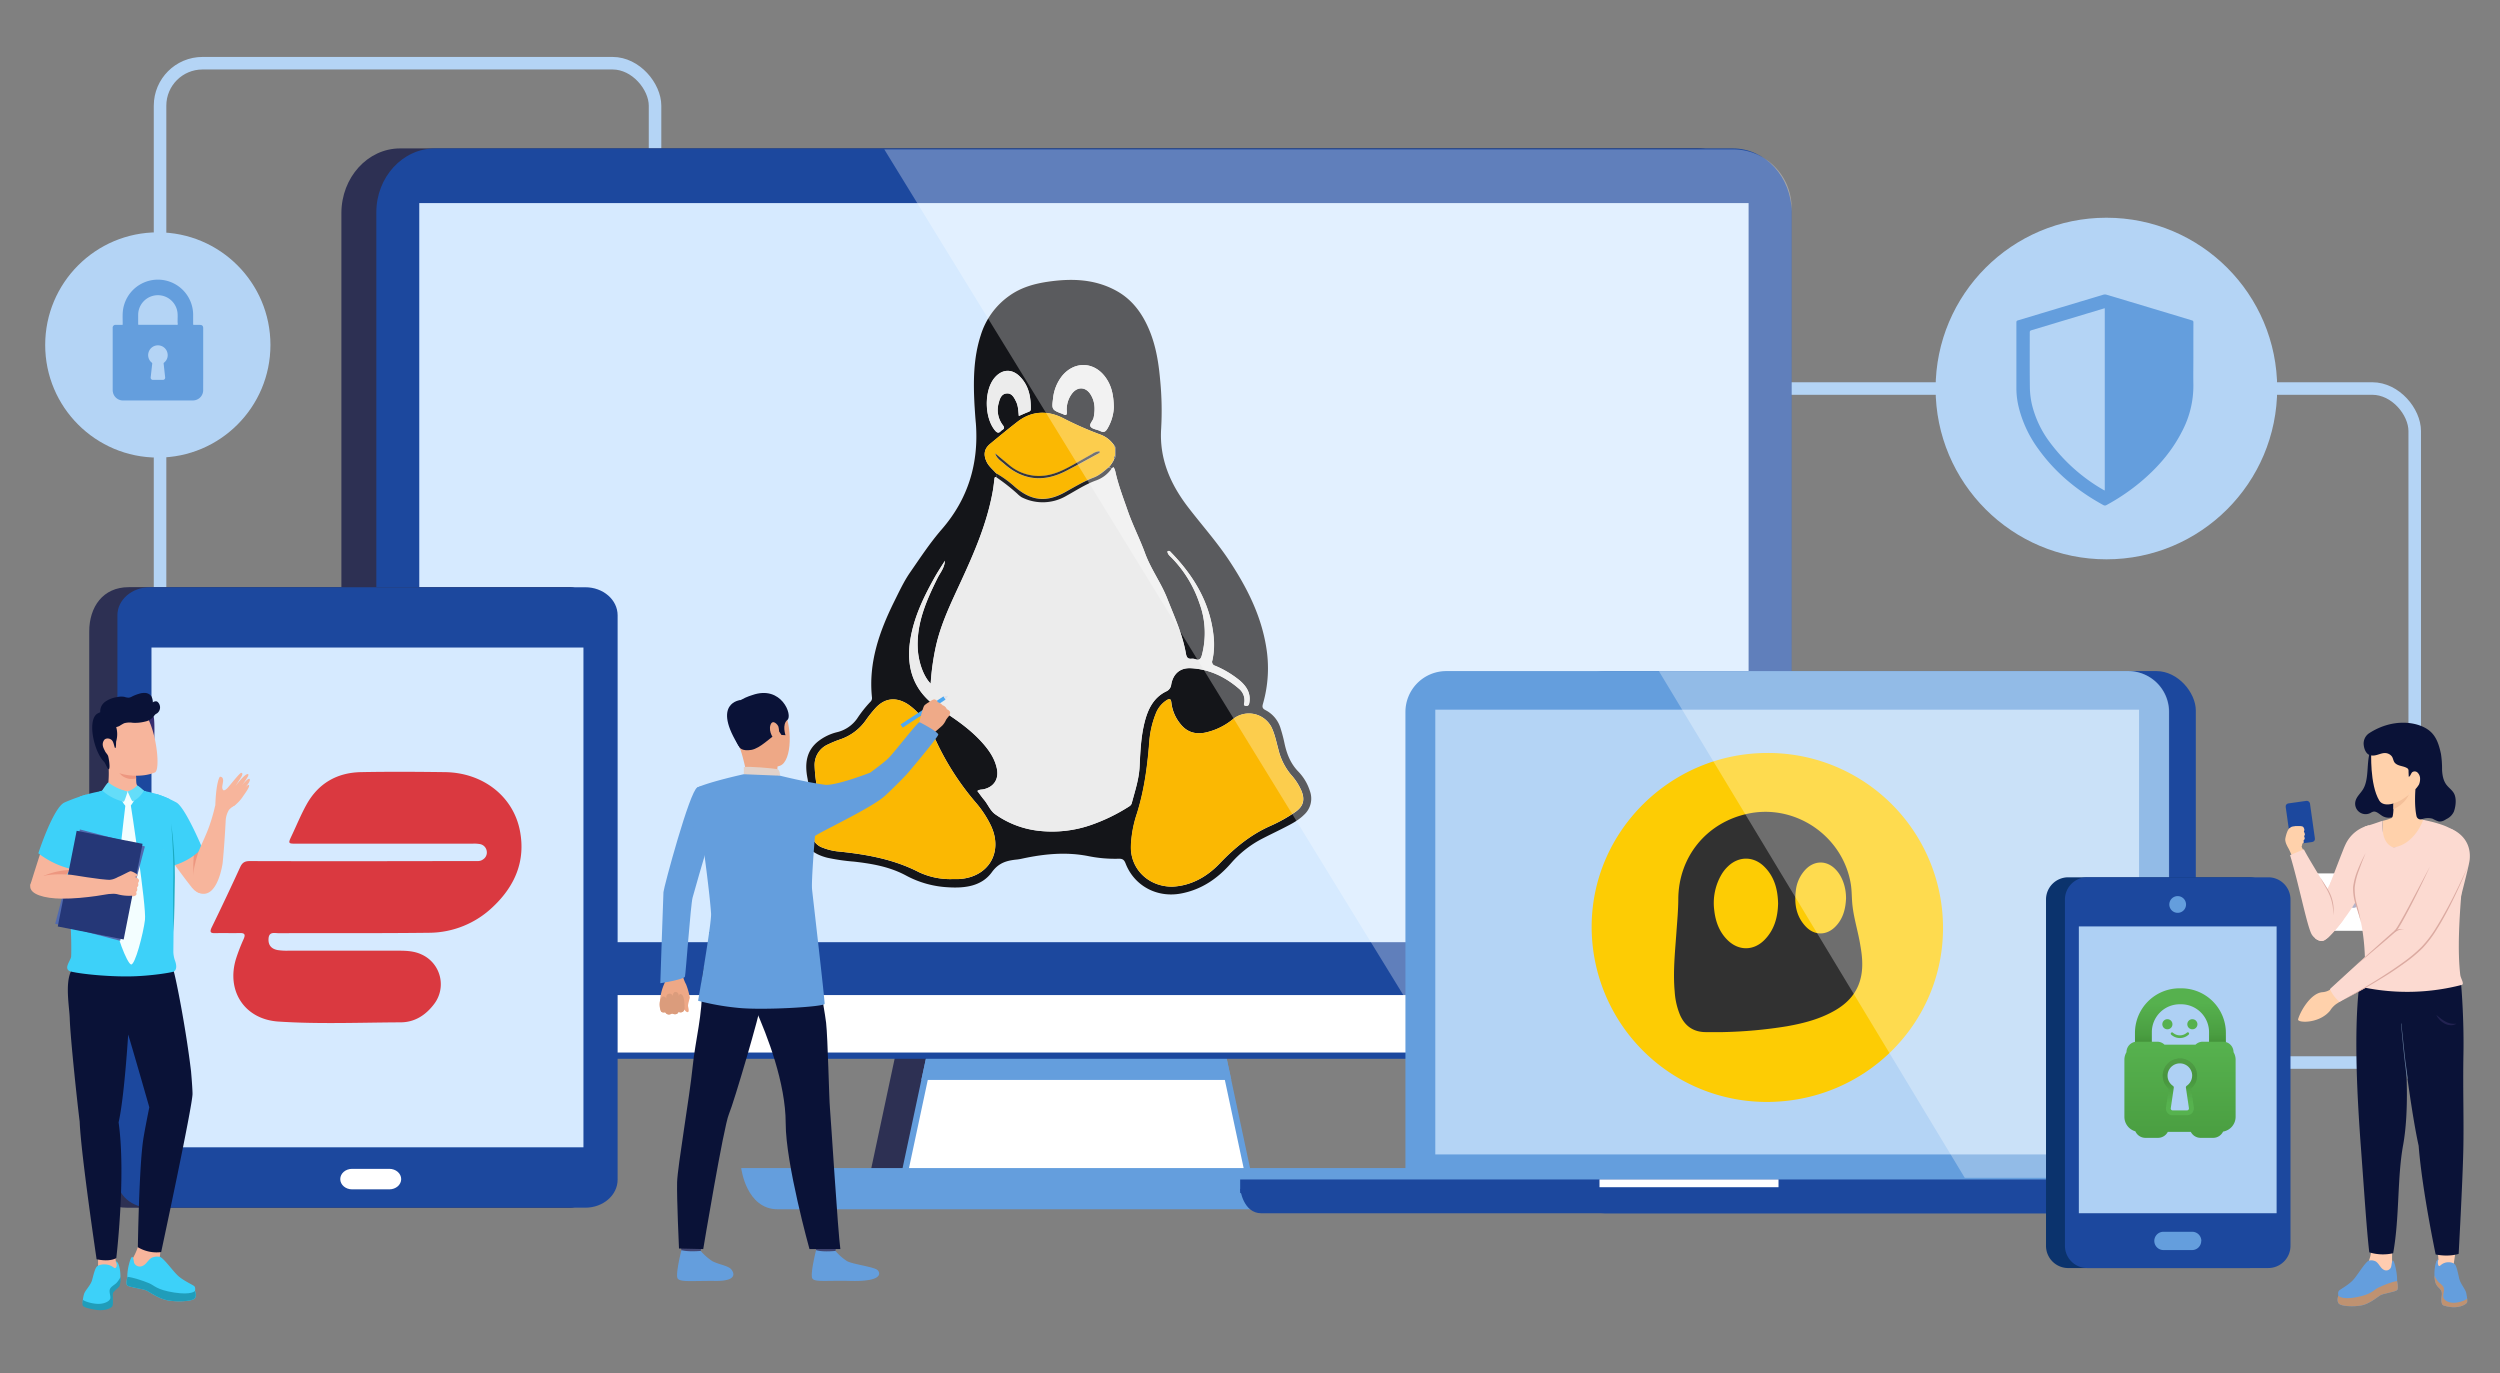
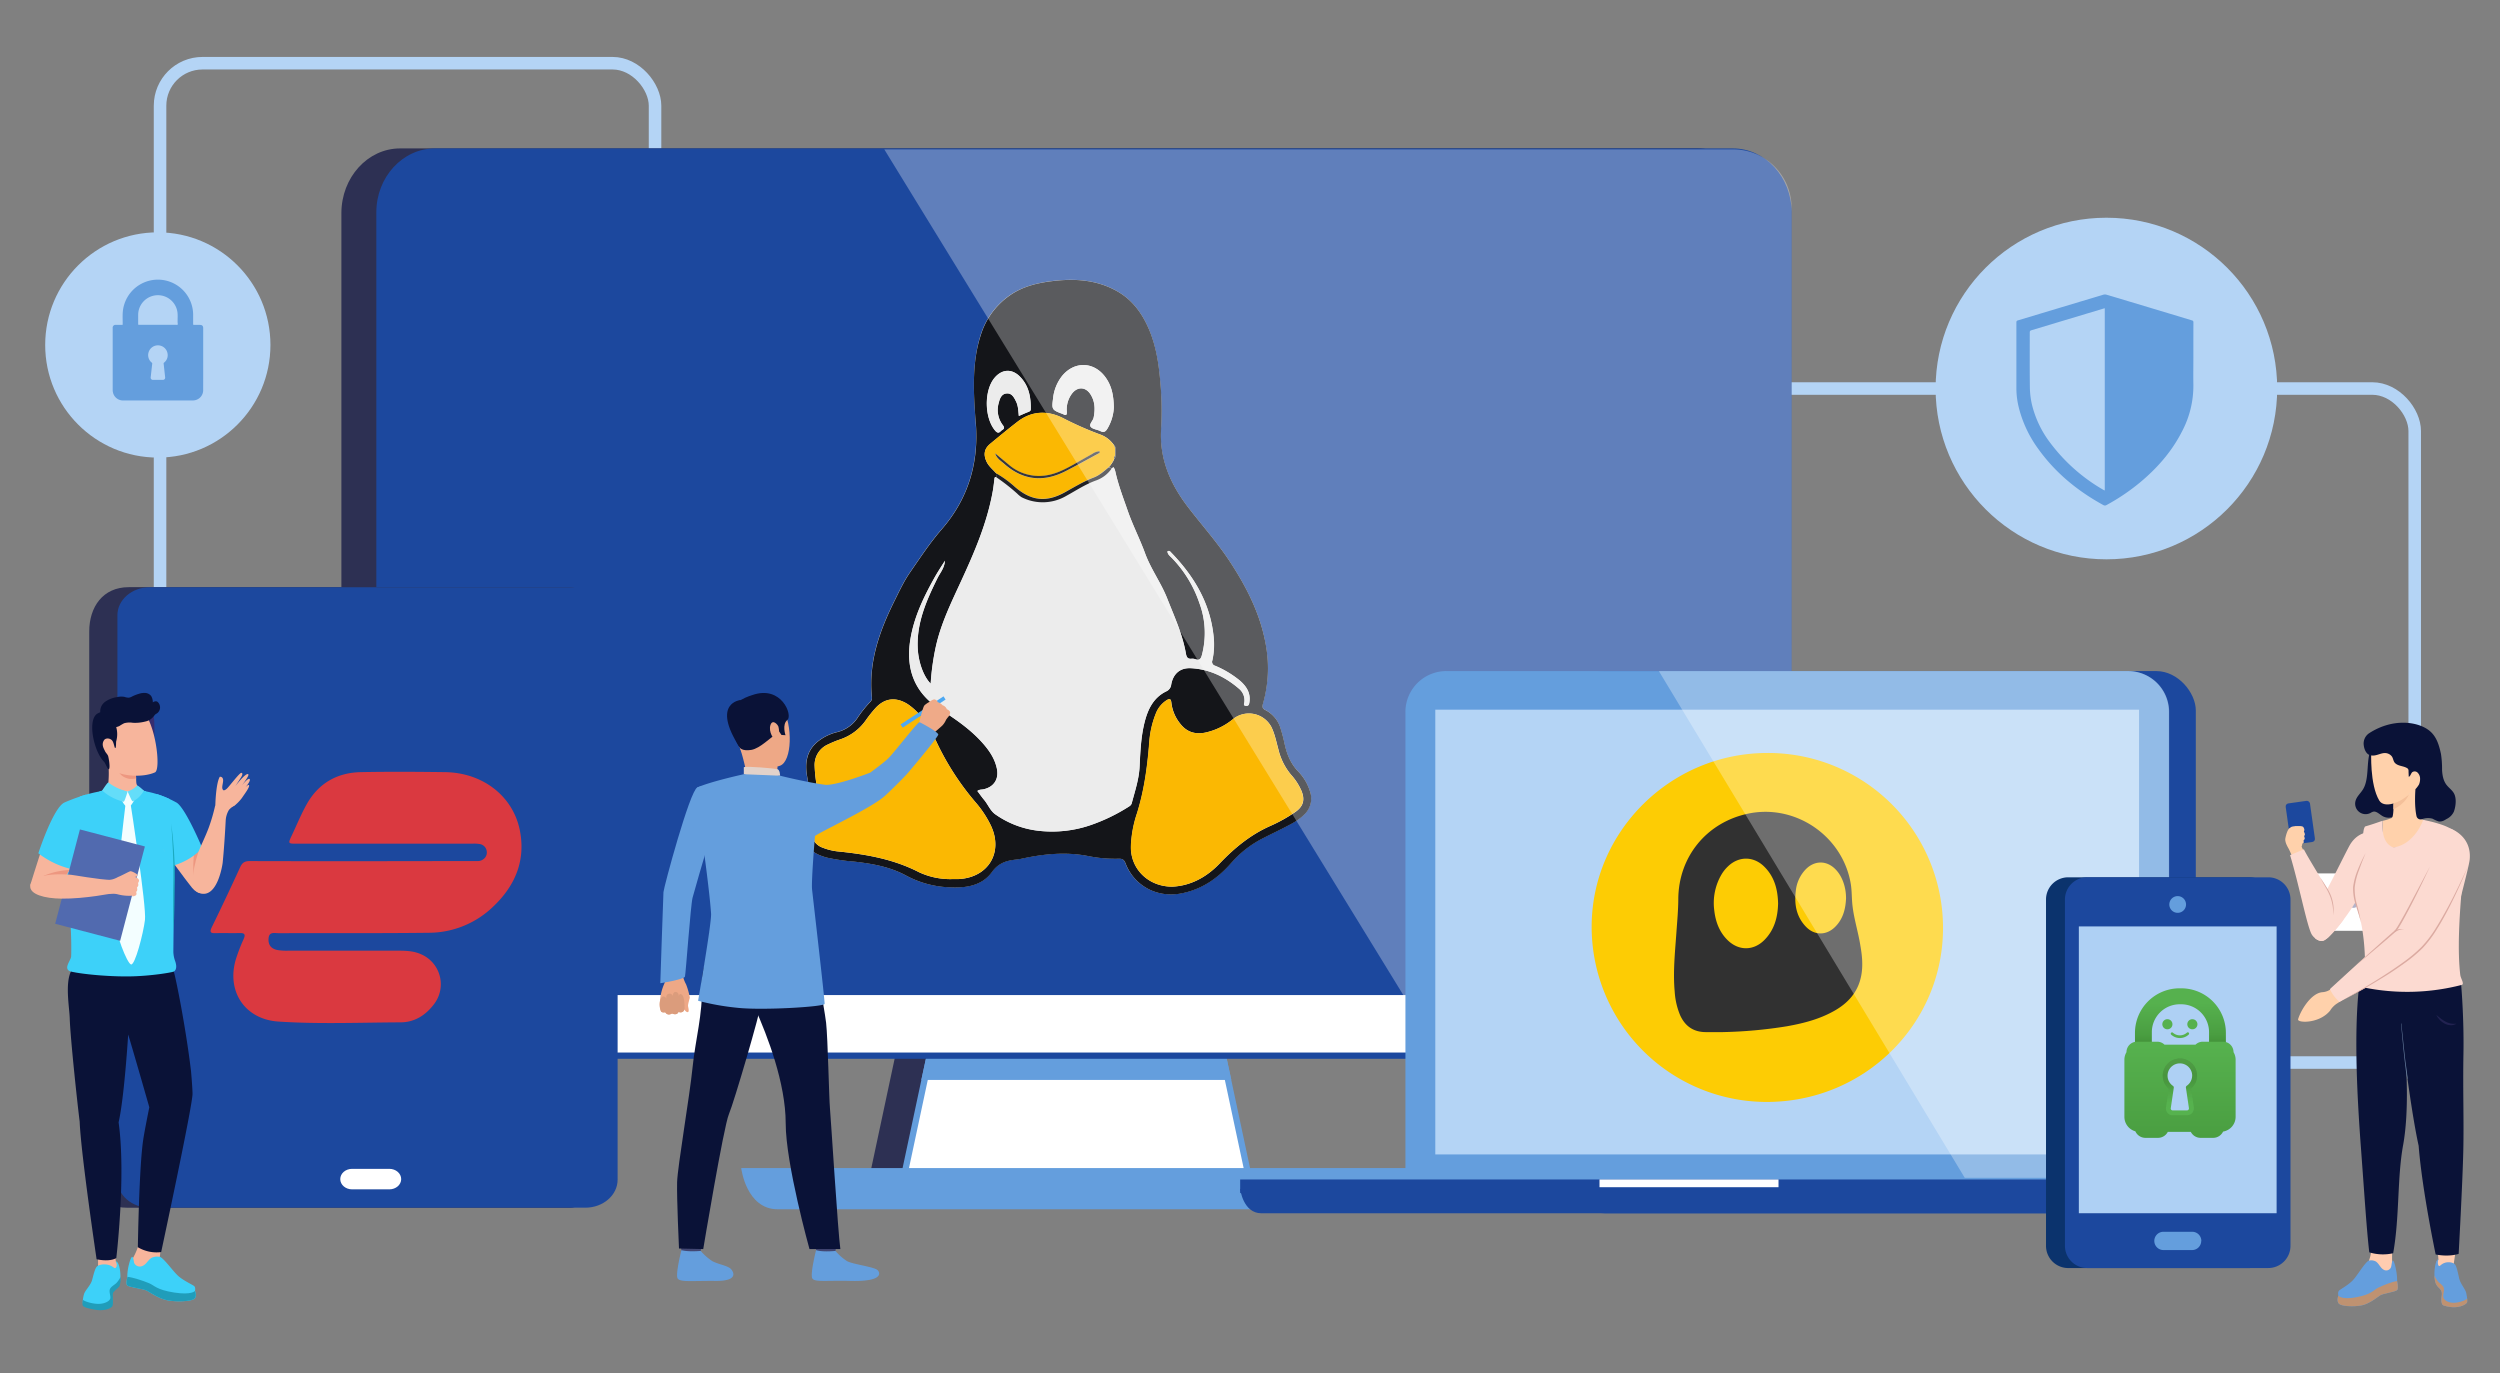
<svg xmlns="http://www.w3.org/2000/svg" viewBox="0 0 1196 657">
  <rect x="0" y="0" width="1196" height="657" fill="#808080" stroke="none" />
  <defs>
    <linearGradient id="Degradado_sin_nombre_5" x1="637.67" y1="1260.87" x2="637.68" y2="1259.3" gradientTransform="matrix(26.67, 0, 0, -17.65, -15961.11, 22734.36)" gradientUnits="userSpaceOnUse">
      <stop offset="0" stop-color="#56b14e" />
      <stop offset="0.54" stop-color="#4a9e41" />
      <stop offset="1" stop-color="#357c2a" />
    </linearGradient>
    <linearGradient id="Degradado_sin_nombre_2" x1="634.89" y1="1267.27" x2="634.89" y2="1268.84" gradientTransform="matrix(32.64, 0, 0, -28.25, -19678.85, 36344.7)" gradientUnits="userSpaceOnUse">
      <stop offset="0" stop-color="#4a9e41" />
      <stop offset="1" stop-color="#56b14e" />
    </linearGradient>
    <linearGradient id="Degradado_sin_nombre_3" x1="662.8" y1="1257.39" x2="662.77" y2="1258.5" gradientTransform="matrix(10.04, 0, 0, -16.64, -5614.22, 21450.17)" gradientUnits="userSpaceOnUse">
      <stop offset="0" stop-color="#56b14e" />
      <stop offset="0.3" stop-color="#4a9e41" />
      <stop offset="0.35" stop-color="#45973c" />
      <stop offset="0.52" stop-color="#3c8732" />
      <stop offset="0.72" stop-color="#367e2b" />
      <stop offset="1" stop-color="#357c2a" />
    </linearGradient>
    <linearGradient id="Degradado_sin_nombre_4" x1="662.8" y1="1257.39" x2="662.77" y2="1258.5" gradientTransform="matrix(10.04, 0, 0, -16.64, -5614.22, 21450.17)" gradientUnits="userSpaceOnUse">
      <stop offset="0" stop-color="#56b14e" stop-opacity="0.15" />
      <stop offset="1" stop-color="#9bf893" stop-opacity="0.26" />
    </linearGradient>
  </defs>
  <g style="isolation:isolate">
    <g id="Capa_1" data-name="Capa 1">
      <rect x="802.28" y="185.87" width="352.92" height="322.44" rx="20.32" style="fill:none;stroke:#b4d4f5;stroke-miterlimit:10;stroke-width:6px" />
      <rect x="76.57" y="30.24" width="236.8" height="399.1" rx="20.32" style="fill:none;stroke:#b4d4f5;stroke-miterlimit:10;stroke-width:6px" />
      <path d="M840.36,474c0,17.13-12.58,31-28.11,31H191.43c-15.53,0-28.11-13.87-28.11-31V102c0-17.12,12.58-31,28.11-31H812.25c15.53,0,28.11,13.88,28.11,31Z" style="fill:#2d3053" />
      <polygon points="581.44 565.55 415.4 565.55 439.4 452.98 557.43 452.98 581.44 565.55" style="fill:#2d3053" />
      <polygon points="597.93 565.55 431.89 565.55 455.89 452.98 573.92 452.98 597.93 565.55" style="fill:#fff;stroke:#649edd;stroke-miterlimit:10;stroke-width:3px" />
      <polygon points="589.07 516.63 575.2 452.98 454.62 452.98 440.75 516.63 589.07 516.63" style="fill:#649edd" />
      <path d="M657.73,578.52H372.09c-15.16,0-17.49-19.71-17.49-19.71H675.22S672.89,578.52,657.73,578.52Z" style="fill:#649edd" />
      <path d="M857.07,469c0,16.91-12.58,30.61-28.1,30.61H208.14c-15.53,0-28.1-13.7-28.1-30.61V101.66C180,84.75,192.61,71,208.14,71H829c15.52,0,28.1,13.71,28.1,30.62Z" style="fill:#1c489e" />
      <path d="M180,474.54v20.21c0,5.68,12.57,10.28,28.1,10.28H829c15.52,0,28.1-4.6,28.1-10.28V474.54Z" style="fill:#fff;stroke:#1c489e;stroke-miterlimit:10;stroke-width:3px" />
-       <rect x="200.58" y="97.16" width="635.95" height="353.58" style="fill:#d6eaff" />
      <path d="M466.22,194c.19,2.88.36,5.76.58,8.64,1.4,19-3.71,36-16.3,50.49-5.61,6.46-10.31,13.63-15.16,20.63-2.93,4.21-5.19,9.08-7.53,13.78-7.21,14.53-12.48,29.49-10.73,46.09a2.4,2.4,0,0,1-.79,2.09,57.55,57.55,0,0,0-6.32,8,16.44,16.44,0,0,1-9.82,6.55,23.79,23.79,0,0,0-8.56,4.13c-6,4.59-6.7,10.94-5.38,17.76,1.18,6.1,1.73,12.1-.86,18a12.37,12.37,0,0,0-.68,2.79c-1.78,9.45,1.7,14.93,11,17.32a93.82,93.82,0,0,0,12.71,1.86c8.73,1,17.28,2.46,25.16,6.75a47.37,47.37,0,0,0,19.89,5.53c8,.51,16.12-.41,21-7.2,3.38-4.67,7.33-5.61,12.15-6.09a23.18,23.18,0,0,0,2.33-.41c10.51-2.26,21.06-3.32,31.75-1.19a64,64,0,0,0,14.35,1.24c1.83-.06,2.68.39,3.39,2.23,4.14,10.74,15,16.53,26.38,14.43,9.95-1.83,17.74-7.23,24.2-14.66a50.19,50.19,0,0,1,15-11.7c3.42-1.77,6.9-3.42,10.32-5.17s6.71-3.41,9.43-6.1a10.47,10.47,0,0,0,2.82-11.52,23.51,23.51,0,0,0-5.47-9.17c-3.77-3.87-5.59-8.55-6.67-13.68a70.39,70.39,0,0,0-1.8-6.85,14.39,14.39,0,0,0-7.26-8.9c-1.51-.78-1.66-1.52-1.21-3.06a61.46,61.46,0,0,0,1.52-27.27c-2.43-15.09-9.19-28.31-17.47-40.9-6-9.14-13.3-17.27-19.93-25.92-8.5-11.11-13.76-23.19-12.83-37.58a150.21,150.21,0,0,0-.42-22.54c-.72-8.4-2-16.69-5.24-24.52s-8.06-14.55-15.7-18.77c-10.29-5.69-21.36-6-32.66-4.41-6.65,1-13,2.79-18.6,6.74a36,36,0,0,0-13.72,19C465.63,171.44,465.61,182.7,466.22,194Z" style="fill:#ececec" />
      <path d="M466.22,194c-.61-11.31-.59-22.57,2.94-33.51a36,36,0,0,1,13.72-19c5.6-4,11.95-5.78,18.6-6.74,11.3-1.63,22.37-1.28,32.66,4.41,7.64,4.22,12.42,10.91,15.7,18.77s4.52,16.12,5.24,24.52A150.21,150.21,0,0,1,555.5,205c-.93,14.39,4.33,26.47,12.83,37.58,6.63,8.65,13.93,16.78,19.93,25.92,8.28,12.59,15,25.81,17.47,40.9a61.46,61.46,0,0,1-1.52,27.27c-.45,1.54-.3,2.28,1.21,3.06a14.39,14.39,0,0,1,7.26,8.9,70.39,70.39,0,0,1,1.8,6.85c1.08,5.13,2.9,9.81,6.67,13.68a23.51,23.51,0,0,1,5.47,9.17,10.47,10.47,0,0,1-2.82,11.52c-2.72,2.69-6.09,4.38-9.43,6.1s-6.9,3.4-10.32,5.17a50.19,50.19,0,0,0-15,11.7c-6.46,7.43-14.25,12.83-24.2,14.66-11.39,2.1-22.24-3.69-26.38-14.43-.71-1.84-1.56-2.29-3.39-2.23a64,64,0,0,1-14.35-1.24c-10.69-2.13-21.24-1.07-31.75,1.19a23.18,23.18,0,0,1-2.33.41c-4.82.48-8.77,1.42-12.15,6.09-4.92,6.79-13.06,7.71-21,7.2a47.37,47.37,0,0,1-19.89-5.53c-7.88-4.29-16.43-5.77-25.16-6.75a93.82,93.82,0,0,1-12.71-1.86c-9.34-2.39-12.82-7.87-11-17.32a12.37,12.37,0,0,1,.68-2.79c2.59-5.91,2-11.91.86-18-1.32-6.82-.61-13.17,5.38-17.76a23.79,23.79,0,0,1,8.56-4.13,16.44,16.44,0,0,0,9.82-6.55,57.55,57.55,0,0,1,6.32-8,2.4,2.4,0,0,0,.79-2.09c-1.75-16.6,3.52-31.56,10.73-46.09,2.34-4.7,4.6-9.57,7.53-13.78,4.85-7,9.55-14.17,15.16-20.63,12.59-14.51,17.7-31.45,16.3-50.49C466.58,199.77,466.41,196.89,466.22,194ZM477,226.68c-.09.52-.17,1-.25,1.57-1-.17-.9.5-1,1.12-.23,1.82-.42,3.65-.74,5.45-2.71,15.31-8.82,29.43-15.28,43.42-4.68,10.13-9.6,20.15-12,31.14a117.86,117.86,0,0,0-2.46,17.7c-3.49-3.53-5.91-10.49-6.21-17-.55-12.23,4.23-22.92,9.46-33.51,1.24-2.51,3.28-4.69,3.58-8.32-2.14,3.37-3.95,6.18-5.57,9.14-5,9.07-9.36,18.35-11,28.66-2.25,14,2,25.41,14.21,33.23,7.21,4.6,14.26,9.41,20,15.77,3.31,3.64,6.15,7.67,7.2,12.67s-1.43,8.83-6.48,9.91c-.89.19-1.9,0-2.85.79,1.07,1.41,2.06,2.84,3.17,4.17,1.92,2.26,3,5.3,5.43,7a44.49,44.49,0,0,0,21.33,7.93,56.73,56.73,0,0,0,24.65-2.93,86,86,0,0,0,17.33-8.36c.79-.5,1.66-.94,1.94-2,1.51-5.74,3.44-11.37,3.74-17.38.36-7.25.64-14.52,2.47-21.6,1.58-6.1,4.25-11.54,10.26-14.48a4,4,0,0,0,2.41-3.32c.93-5.09,4.22-8,9.3-7.78,8.89.43,16.53,4.12,23.19,9.87a7.2,7.2,0,0,1,2.52,6.34c-.06.67-.71,1.64.67,1.8s1.58-.7,1.73-1.75c.66-4.4-1.43-7.59-4.54-10.3a47.31,47.31,0,0,0-11.87-7.13,1.91,1.91,0,0,1-1.31-2.6,35.37,35.37,0,0,0,.63-11c-1.53-16.13-9.3-29.16-20.33-40.54-.44-.45-.89-1.19-1.79-.55.07,1.35,1.11,2.11,1.93,2.94a57,57,0,0,1,13.31,21.65,41.19,41.19,0,0,1,1.24,25c-.47,1.72-1.13,2.68-3.07,2a4.31,4.31,0,0,0-1.81-.26c-1.94.23-2.48-.77-2.78-2.51-1.62-9.23-5.55-17.7-8.94-26.33-2.93-7.47-7.8-14-10.58-21.58-2.52-6.91-5.94-13.5-8.34-20.45-2.1-6.08-4.44-12.11-5.84-18.42a7.47,7.47,0,0,0-.71-2c-.36-.65-.67.12-1,.16l-1.48-.49a.34.34,0,0,1,.34-.34l.59-.74,1-1.49a.28.28,0,0,0,.12-.21l.56-1.26a1.53,1.53,0,0,0,.48-1.51c0-1.21,0-2.42,0-3.63a1.09,1.09,0,0,0-.42-1.1,13.69,13.69,0,0,0-7.15-5.5A157.06,157.06,0,0,1,508.45,200c-7.46-3.71-14.92-3.44-21.73,1.84-4.42,3.43-8.74,7-13.05,10.55-2.82,2.34-3.27,5.11-1.71,8.45,1,2.21,2.91,3.68,4.46,5.44l0,0ZM455.77,420.55c1,0,1.93,0,2.89,0,14.29-.76,21.49-12.94,15.28-25.8a50.29,50.29,0,0,0-7.05-10.7,128.72,128.72,0,0,1-19-29.4,62.66,62.66,0,0,0-5.58-9.48,28.2,28.2,0,0,0-8.19-8.38c-5.64-3.45-10.89-2.81-15.31,2a61.88,61.88,0,0,0-4.42,5.53,24.5,24.5,0,0,1-12.3,9.37,49.76,49.76,0,0,0-5.82,2.39,10.66,10.66,0,0,0-6.54,10.45,64.46,64.46,0,0,0,.79,8.07c.73,5.07,1.05,10-1,15a21.8,21.8,0,0,0-1.32,7.72,7.94,7.94,0,0,0,5.31,8.19,28.24,28.24,0,0,0,8.13,1.9c13.11,1.36,25.9,3.66,37.83,9.77A35.27,35.27,0,0,0,455.77,420.55Zm105,3.62c8.52-.34,16.32-4.36,22.69-11.06,7.13-7.49,14.95-13.91,24.52-18.09a72.89,72.89,0,0,0,11.45-6.37c4.06-2.73,5.05-5.88,3.17-10.4a28.07,28.07,0,0,0-5-7.67,29.65,29.65,0,0,1-6-12.07c-1-3.61-1.69-7.33-3.37-10.74a12.16,12.16,0,0,0-18-4,31.34,31.34,0,0,1-13.75,6.76c-4.85.92-8.78-.36-11.84-4.31a19.44,19.44,0,0,1-4.23-10c-.22-2.2-1.06-2-2.47-1.08a13.12,13.12,0,0,0-4.87,6,45.84,45.84,0,0,0-3.25,14.52c-.91,11.35-2.42,22.57-5.85,33.5a55.32,55.32,0,0,0-2.9,15.95C540.86,415.63,549.28,424.16,560.75,424.17ZM532.86,194.93c-.11-6.37-1.26-10.53-3.85-14.23-5.43-7.73-14.94-8.13-20.92-.83a20.81,20.81,0,0,0-4.31,10.82c-.68,5.22-.52,5.41,4.39,7.28a4.14,4.14,0,0,1,.49.19c1.39.77,1.8.3,1.71-1.2a12.55,12.55,0,0,1,2.45-8.64c2.63-3.45,6.55-3.32,8.88.33,2.2,3.45,2.28,7.22,1.5,11.13-.32,1.6-2.33,3.17-1.42,4.38s3.15,1.29,4.68,2.09,2.48.24,3.32-1.18A21.9,21.9,0,0,0,532.86,194.93ZM487.41,199c1.67-.71,3.15-1.41,4.68-2,.66-.25,1-.56,1-1.29.09-5.85-1-11.36-5.3-15.65-3.87-3.82-8.57-3.45-12.06.74-5.08,6.11-4.83,19.31.42,25.31.94,1.07,1.76,1.1,2.57.15.65-.77,2.51-1,1-2.87a12,12,0,0,1-1.94-10.7c.51-2.08,1.31-4.26,3.78-4.47s3.54,1.92,4.47,3.82C487.14,194.19,487.15,196.57,487.41,199Z" style="fill:#141519" />
      <path d="M531.89,224c.36,0,.67-.81,1-.16a7.47,7.47,0,0,1,.71,2c1.4,6.31,3.74,12.34,5.84,18.42,2.4,6.95,5.82,13.54,8.34,20.45,2.78,7.59,7.65,14.11,10.58,21.58,3.39,8.63,7.32,17.1,8.94,26.33.3,1.74.84,2.74,2.78,2.51a4.31,4.31,0,0,1,1.81.26c1.94.72,2.6-.24,3.07-2a41.19,41.19,0,0,0-1.24-25,57,57,0,0,0-13.31-21.65c-.82-.83-1.86-1.59-1.93-2.94.9-.64,1.35.1,1.79.55,11,11.38,18.8,24.41,20.33,40.54a35.37,35.37,0,0,1-.63,11,1.91,1.91,0,0,0,1.31,2.6,47.31,47.31,0,0,1,11.87,7.13c3.11,2.71,5.2,5.9,4.54,10.3-.15,1.05-.39,1.91-1.73,1.75s-.73-1.13-.67-1.8a7.2,7.2,0,0,0-2.52-6.34c-6.66-5.75-14.3-9.44-23.19-9.87-5.08-.24-8.37,2.69-9.3,7.78a4,4,0,0,1-2.41,3.32c-6,2.94-8.68,8.38-10.26,14.48-1.83,7.08-2.11,14.35-2.47,21.6-.3,6-2.23,11.64-3.74,17.38-.28,1.08-1.15,1.52-1.94,2a86,86,0,0,1-17.33,8.36,56.73,56.73,0,0,1-24.65,2.93,44.49,44.49,0,0,1-21.33-7.93c-2.44-1.7-3.51-4.74-5.43-7-1.11-1.33-2.1-2.76-3.17-4.17.95-.78,2-.6,2.85-.79,5.05-1.08,7.52-4.9,6.48-9.91s-3.89-9-7.2-12.67c-5.77-6.36-12.82-11.17-20-15.77-12.24-7.82-16.46-19.19-14.21-33.23,1.65-10.31,6-19.59,11-28.66,1.62-3,3.43-5.77,5.57-9.14-.3,3.63-2.34,5.81-3.58,8.32-5.23,10.59-10,21.28-9.46,33.51.3,6.55,2.72,13.51,6.21,17a117.86,117.86,0,0,1,2.46-17.7c2.43-11,7.35-21,12-31.14,6.46-14,12.57-28.11,15.28-43.42.32-1.8.51-3.63.74-5.45.08-.62,0-1.29,1-1.12a94.35,94.35,0,0,1,10,7.83,11.78,11.78,0,0,0,2.15,1.75,22.26,22.26,0,0,0,21.3-.66c4.67-2.56,9.1-5.53,14.2-7.37A15.18,15.18,0,0,0,531.89,224Z" style="fill:#ececec" />
      <path d="M455.77,420.55a35.27,35.27,0,0,1-16.3-3.39c-11.93-6.11-24.72-8.41-37.83-9.77a28.24,28.24,0,0,1-8.13-1.9,7.94,7.94,0,0,1-5.31-8.19,21.8,21.8,0,0,1,1.32-7.72c2-4.92,1.71-9.89,1-15a64.46,64.46,0,0,1-.79-8.07,10.66,10.66,0,0,1,6.54-10.45,49.76,49.76,0,0,1,5.82-2.39,24.5,24.5,0,0,0,12.3-9.37,61.88,61.88,0,0,1,4.42-5.53c4.42-4.84,9.67-5.48,15.31-2a28.2,28.2,0,0,1,8.19,8.38,62.66,62.66,0,0,1,5.58,9.48,128.72,128.72,0,0,0,19,29.4,50.29,50.29,0,0,1,7.05,10.7c6.21,12.86-1,25-15.28,25.8C457.7,420.59,456.73,420.55,455.77,420.55Z" style="fill:#fbb802" />
      <path d="M560.75,424.17c-11.47,0-19.89-8.54-19.78-19.09a55.32,55.32,0,0,1,2.9-15.95c3.43-10.93,4.94-22.15,5.85-33.5A45.84,45.84,0,0,1,553,341.11a13.12,13.12,0,0,1,4.87-6c1.41-.93,2.25-1.12,2.47,1.08a19.44,19.44,0,0,0,4.23,10c3.06,3.95,7,5.23,11.84,4.31a31.34,31.34,0,0,0,13.75-6.76,12.16,12.16,0,0,1,18,4c1.68,3.41,2.37,7.13,3.37,10.74a29.65,29.65,0,0,0,6,12.07,28.07,28.07,0,0,1,5,7.67c1.88,4.52.89,7.67-3.17,10.4A72.89,72.89,0,0,1,608,395c-9.57,4.18-17.39,10.6-24.52,18.09C577.07,419.81,569.27,423.83,560.75,424.17Z" style="fill:#fbb802" />
      <path d="M533,219.48c-.19.42-.37.84-.56,1.25l-.16.06,0,.16-1,1.49-.59.74a.34.34,0,0,0-.34.34c-2.2,1.85-4.34,3.79-7.07,4.85-4.81,1.87-9.21,4.52-13.7,7-9,5-16.25,4.25-24-2.44a52.23,52.23,0,0,0-8.64-6.28l-.52-.42.05-.08-.07.06c-1.55-1.76-3.43-3.23-4.46-5.44-1.56-3.34-1.11-6.11,1.71-8.45,4.31-3.58,8.63-7.12,13.05-10.55,6.81-5.28,14.27-5.55,21.73-1.84a157.06,157.06,0,0,0,17.44,7.78,13.69,13.69,0,0,1,7.15,5.5l.42,1.1c0,1.21,0,2.42,0,3.63A2,2,0,0,0,533,219.48Zm-56.93-2.61c.68,2.38,2.62,3.54,4.23,5,9,8,18.94,9,29.56,3.53,5.27-2.72,10.45-5.61,15.67-8.43.35-.19.76-.44.39-1a6.43,6.43,0,0,0-3.35,1.21c-3.06,1.7-6.07,3.46-9.12,5.16-4.21,2.33-8.49,4.54-13.34,5.19a22,22,0,0,1-17.55-5.18Q479.34,219.59,476.1,216.87Z" style="fill:#fbb802" />
      <path d="M532.86,194.93a21.9,21.9,0,0,1-3.08,10.14c-.84,1.42-1.65,2-3.32,1.18s-3.78-.9-4.68-2.09,1.1-2.78,1.42-4.38c.78-3.91.7-7.68-1.5-11.13-2.33-3.65-6.25-3.78-8.88-.33a12.55,12.55,0,0,0-2.45,8.64c.09,1.5-.32,2-1.71,1.2a4.14,4.14,0,0,0-.49-.19c-4.91-1.87-5.07-2.06-4.39-7.28a20.81,20.81,0,0,1,4.31-10.82c6-7.3,15.49-6.9,20.92.83C531.6,184.4,532.75,188.56,532.86,194.93Z" style="fill:#ececec" />
      <path d="M487.41,199c-.26-2.44-.27-4.82-1.32-6.95-.93-1.9-2-4-4.47-3.82s-3.27,2.39-3.78,4.47a12,12,0,0,0,1.94,10.7c1.49,1.9-.37,2.1-1,2.87-.81.95-1.63.92-2.57-.15-5.25-6-5.5-19.2-.42-25.31,3.49-4.19,8.19-4.56,12.06-.74,4.34,4.29,5.39,9.8,5.3,15.65,0,.73-.38,1-1,1.29C490.56,197.6,489.08,198.3,487.41,199Z" style="fill:#ececec" />
      <path d="M477,226.68A52.23,52.23,0,0,1,485.6,233c7.79,6.69,15,7.48,24,2.44,4.49-2.51,8.89-5.16,13.7-7,2.73-1.06,4.87-3,7.07-4.85l1.48.49a15.18,15.18,0,0,1-7.56,5.79c-5.1,1.84-9.53,4.81-14.2,7.37a22.26,22.26,0,0,1-21.3.66,11.78,11.78,0,0,1-2.15-1.75,94.35,94.35,0,0,0-10-7.83Z" style="fill:#212125" />
      <path d="M533,219.48a2,2,0,0,1,.48-1.51A1.53,1.53,0,0,1,533,219.48Z" style="fill:#212125" />
      <path d="M533.46,214.34l-.42-1.1A1.09,1.09,0,0,1,533.46,214.34Z" style="fill:#212125" />
      <path d="M532.35,221l0-.16.16-.06A.29.29,0,0,1,532.35,221Z" style="fill:#212125" />
      <polygon points="476.42 226.24 476.49 226.18 476.44 226.26 476.42 226.24" style="fill:#212125" />
      <path d="M530.75,223.18l.59-.74Z" style="fill:#212125" />
      <path d="M476.1,216.87q3.24,2.72,6.49,5.42a22,22,0,0,0,17.55,5.18c4.85-.65,9.13-2.86,13.34-5.19,3-1.7,6.06-3.46,9.12-5.16a6.43,6.43,0,0,1,3.35-1.21c.37.59,0,.84-.39,1-5.22,2.82-10.4,5.71-15.67,8.43-10.62,5.47-20.54,4.51-29.56-3.53C478.72,220.41,476.78,219.25,476.1,216.87Z" style="fill:#36363b" />
      <g style="opacity:0.3">
        <path d="M829,71.47H423.05l266.36,434H829a27.88,27.88,0,0,0,28.1-27.65V99.12A27.88,27.88,0,0,0,829,71.47Z" style="fill:#fff" />
      </g>
      <rect x="749.06" y="321.05" width="301.42" height="259.38" rx="18.86" style="fill:#1c489e" />
      <path d="M1037.61,567.1V340.59a19.54,19.54,0,0,0-19.54-19.54H691.91a19.54,19.54,0,0,0-19.55,19.54V567.1Z" style="fill:#649edd" />
      <path d="M1027,580.43H603.44c-8.79,0-10.14-11.63-10.14-11.63h443.78S1035.73,580.43,1027,580.43Z" style="fill:#1c489e" />
      <rect x="593.3" y="564.26" width="443.78" height="6.52" style="fill:#1c489e" />
      <rect x="765.2" y="564.26" width="85.64" height="3.7" style="fill:#fff" />
      <rect x="686.65" y="339.51" width="336.68" height="212.77" style="fill:#b4d4f5" />
      <ellipse cx="845.88" cy="443.87" rx="62.07" ry="72.95" style="fill:#313131" />
      <path d="M845.56,360.22c-46.17,0-83.9,37.28-84.11,82.79a83.78,83.78,0,0,0,83.41,84.16c46.89.17,84.67-37.07,84.68-83.2A83.72,83.72,0,0,0,845.56,360.22Zm44.86,106.46c-1.47,7.89-6.29,13.23-13.07,17-7,3.94-14.68,5.89-22.51,7.29a219.17,219.17,0,0,1-30.6,2.79h-8.17c-5.82,0-9.89-2.76-12.28-8.05a34.49,34.49,0,0,1-2.61-11.27c-.87-9.46.15-18.87.81-28.28.37-5.32.88-10.63.91-16,.09-20.27,13.54-36.74,33.41-40.92,22.68-4.76,45.29,10.74,49.1,33.59.58,3.51.41,7,.84,10.56C887,439.86,889,446,890,452.35,890.84,457.11,891.32,461.88,890.42,466.68Z" style="fill:#fdcc04" />
      <path d="M850.64,432.25c-.16,6.56-1.77,12.55-6.45,17.34-5.29,5.42-12.55,5.38-17.88,0-3.79-3.83-5.56-8.61-6.18-13.85a27,27,0,0,1,3.53-17.54,18.14,18.14,0,0,1,3.05-3.77c5.1-4.86,12.07-4.88,17.13,0S850.49,425.53,850.64,432.25Z" style="fill:#fdcc04" />
      <path d="M883.14,430c-.25,4.91-1.43,9.66-5.2,13.41-4.21,4.19-9.9,4.21-14-.09-4.61-4.81-5.61-10.76-4.83-17.1a17.29,17.29,0,0,1,4.91-10.5c4.19-4.14,9.88-4.11,14,.08C881.27,419,883.24,424.46,883.14,430Z" style="fill:#fdcc04" />
      <path d="M1037.74,563.47V340.59a19.54,19.54,0,0,0-19.54-19.54H793.6L939.94,563.47Z" style="fill:#fff;opacity:0.3" />
      <path d="M989.44,419.7h86.63a10.63,10.63,0,0,1,10.63,10.63V596a10.64,10.64,0,0,1-10.64,10.64H989.44A10.63,10.63,0,0,1,978.81,596V430.34A10.63,10.63,0,0,1,989.44,419.7Z" style="fill:#0b336d" />
      <path d="M998.51,419.7h86.63a10.63,10.63,0,0,1,10.63,10.63V596a10.63,10.63,0,0,1-10.63,10.63H998.51A10.64,10.64,0,0,1,987.87,596V430.34A10.63,10.63,0,0,1,998.51,419.7Z" style="fill:#1c489e" />
      <rect x="994.52" y="443.2" width="94.61" height="137.21" style="fill:#aed0f4" />
      <path d="M1045.8,432.7a4,4,0,1,1-4-4A4,4,0,0,1,1045.8,432.7Z" style="fill:#649edd" />
      <path d="M1053.07,593.65a4.38,4.38,0,0,1-4.37,4.38H1035a4.38,4.38,0,0,1-4.38-4.38h0a4.38,4.38,0,0,1,4.38-4.37h13.75a4.37,4.37,0,0,1,4.37,4.37Z" style="fill:#649edd" />
      <path d="M283.05,556.58c0,11.72-4.46,21.21-10,21.21h-212c-13.42,0-18.36-9.49-18.36-21.21V302.11c0-11.71,6.49-21.21,18.88-21.21H273.08c5.51,0,10,9.5,10,21.21Z" style="fill:#2d3053" />
      <path d="M71.64,577.76c-8.55,0-15.47-6-15.47-13.41v-270c0-7.41,6.92-13.41,15.47-13.41H280c8.55,0,15.47,6,15.47,13.41v270c0,7.41-6.92,13.41-15.47,13.41Z" style="fill:#1c489e" />
-       <rect x="72.47" y="309.78" width="206.65" height="239.09" style="fill:#d6eaff" />
      <path d="M191.93,564.08c0,2.72-2.54,4.91-5.67,4.91H168.44c-3.13,0-5.66-2.19-5.66-4.91h0c0-2.71,2.53-4.91,5.66-4.91h17.82c3.13,0,5.67,2.2,5.67,4.91Z" style="fill:#fff" />
      <path d="M173.41,412c-18,0-35.94,0-53.91-.06-2.37,0-3.59.71-4.58,2.87q-6.63,14.48-13.61,28.79c-1.29,2.65-.27,2.88,2,2.82,3.8-.1,7.6.05,11.39-.05,2.48-.06,2.78.8,1.83,2.93a86.79,86.79,0,0,0-3.56,9.19c-4.87,15.46,4,29.14,20.16,30.22,19.45,1.29,39,.46,58.44.38,6.81,0,12.08-3.43,16.09-8.73a15.61,15.61,0,0,0-5.92-23.71c-3.43-1.63-7.07-1.83-10.74-1.84q-26.58,0-53.16,0a28.66,28.66,0,0,1-4.91-.28c-3-.52-4.7-2.28-4.46-5.53.25-3.44,2.86-2.56,4.84-2.56,23.92-.07,47.84.09,71.76-.2A44.49,44.49,0,0,0,236,433.66c10.42-9.9,15.53-21.92,12.72-36.27-3.24-16.59-17.85-27.79-35.88-28-13.41-.18-26.83-.26-40.24,0-11.32.24-20.21,5.31-25.83,15.28-2.72,4.83-4.81,10-7.18,15-1.85,3.94-1.85,3.95,2.46,3.95H226a15.25,15.25,0,0,1,3.77.22,4,4,0,0,1,3.1,3.46,3.91,3.91,0,0,1-1.85,3.89c-1.36,1-2.91.72-4.4.73Z" style="fill:#da3940" />
      <path d="M70.39,379.05c-1.12,2.62-4.62,6.05-7.43,6.48-9.59,1.41-13.82-4.58-15.24-6.78.18-.08.5-.17.73-.24a5.61,5.61,0,0,0,3.43-4.64,46.58,46.58,0,0,0-.38-11l13.21,4.68c.13.92.24,1.93.32,3,0,.63.08,1.24.1,1.84s0,1.12.06,1.63a4.38,4.38,0,0,0,2.61,3.89Z" style="fill:#f7b59c" />
      <path d="M67.73,353.2a7.64,7.64,0,0,0,1.78,5.15,4.92,4.92,0,0,0,3.15,2.17c1.39.16,1.5-16.76.81-17.67a4.29,4.29,0,0,0-4.09-1.57" style="fill:#362d70" />
      <path d="M65.13,372.39a13.94,13.94,0,0,1-3.1.23c-3.12-.5-4.89-2.28-5.53-4.08a20.78,20.78,0,0,0,8.53,2C65.07,371.18,65.11,371.79,65.13,372.39Z" style="fill:#ed9780" />
      <path d="M68.13,340.17c6.31,5.46,9,28,6,29.34-5.57,2.49-16.05,2.16-20.9-1.62-5.24-4.1-5.53-13.78-5.6-19.9-.07-5.56,1.3-13,8.33-12.81A19.45,19.45,0,0,1,68.13,340.17Z" style="fill:#f7b59c" />
      <path d="M50.75,346.59a5.87,5.87,0,0,0,6.4.71,23.78,23.78,0,0,1,2.22-1.3,9.74,9.74,0,0,1,4.17-.22,19.43,19.43,0,0,0,5.93-.59A6.86,6.86,0,0,0,72.19,344a9.28,9.28,0,0,0,1.42-1.38,4.22,4.22,0,0,1,.77-.91,6.1,6.1,0,0,1,.7-.41,3.53,3.53,0,0,0,.38-5.45,1.58,1.58,0,0,0-.67-.34,2.44,2.44,0,0,0-1.68.51,6,6,0,0,0-.76-3,3.86,3.86,0,0,0-2.78-1.51,8.19,8.19,0,0,0-3.21.44,19.93,19.93,0,0,0-3.13,1.23,4.4,4.4,0,0,1-1.69.6,7,7,0,0,1-2-.4,8.55,8.55,0,0,0-3.45.11,13,13,0,0,0-5.83,2.27,5.59,5.59,0,0,0-2.1,6" style="fill:#0a1237" />
      <path d="M53.62,344.07a6.78,6.78,0,0,1,2,3.87,12.35,12.35,0,0,1,0,6.58c-.2.6.06,3.46-.56,3.34-.24-.05-.53-2-1.09-3.12-.88-1.68-3.35-1.89-4.18-.66-1.48,2.2,0,4.22.43,5.24.37.83,1.27,1.57,1.52,2.41.31,1.08,1,5.09.45,6.15-.47.89-1.74-2.8-2.41-3.46-5-4.9-8.26-20.62-2.89-23.18a4.22,4.22,0,0,1,3.32-.47" style="fill:#0a1237" />
      <path d="M83.16,464.82C79.85,469.2,67,469,61.55,468.68c-21.14-1.1-27.63-3.86-27.63-3.86-4-1.21,0-5.3.12-7.26.58-16.6-2.79-42.62-2.79-42.62l7-33.89a73.64,73.64,0,0,1,10-2.54s4.19,6.89,12,7a8.84,8.84,0,0,0,9.11-7,48.19,48.19,0,0,1,11.71,3.72l2.29,31.06-.43,42.1a14.23,14.23,0,0,0,.87,4.42C84.36,461.43,84.79,463.73,83.16,464.82Z" style="fill:#3dd1f9" />
      <path d="M91.85,397.53S100,413.66,101,415.77c3.15,6.94-3.21,16-9.09,9-2.77-3.3-13.57-18.25-13.57-18.25" style="fill:#f7b59c" />
      <path d="M93.44,403.17s-2.19,13.12,0,20l4-16.28Z" style="fill:#ed9780" />
      <path d="M37,407.88s-1.53,3.95-3.81,8.33a57.65,57.65,0,0,1-3.2,5.46,20.58,20.58,0,0,1-4.44,5c-5.83,4.32-11.34-1.88-10.95-3.5s5.26-16.71,5.26-16.71Z" style="fill:#f7b59c" />
      <path d="M33.16,416.21a57.65,57.65,0,0,1-3.2,5.46H25.34L20.91,419A35.44,35.44,0,0,1,33.16,416.21Z" style="fill:#ed9780" />
      <path d="M84.54,384A52.58,52.58,0,0,0,75,379.87l2.76,7.39-.69.14s-1.84,9.39-1.84,9.72S78.83,408,78.83,408l4.24,6.05a31.12,31.12,0,0,0,13.71-8.31S88.89,386.8,84.54,384Z" style="fill:#3dd1f9" />
      <path d="M30.66,384a84.79,84.79,0,0,1,10.62-3.87l-2.07,7.23.69.13s1.93,9.41,1.83,9.72a115.52,115.52,0,0,1-7.81,18.49,41.22,41.22,0,0,1-15.58-7.49S25.25,386.91,30.66,384Z" style="fill:#3dd1f9" />
      <path d="M51.72,374.73s-1.72,3.71-4.21,3.91c0,0,2.93,7.53,13.18,7.66,0,0,7.34-.31,9.17-7.67a8.5,8.5,0,0,1-4.22-2.8,5.25,5.25,0,0,1-3.46,2.68s-.3,4.63-.83,4.94-1.05-4.94-1.05-4.94S56.67,378.33,51.72,374.73Z" style="fill:#3dd1f9" />
      <path d="M81.92,393.92c.58,4.3,1,8.63,1.3,13s.45,8.68.41,13-.12,8.67-.18,13-.22,8.68-.45,13c-.13-4.34-.15-8.68-.18-13s0-8.67.1-13,0-8.66-.22-13S82.24,398.25,81.92,393.92Z" style="fill:#1baac1" />
      <path d="M60,385.14s-5.69,47.11-5.25,54.25,6,21.37,7.91,22,5.89-14.82,6.69-21.27-6.81-55.11-6.81-55.11" style="fill:#f3feff" />
      <path d="M59.28,379a5.18,5.18,0,0,1,3.49-.19c.78.35,1.56,2.49,1.68,3.1s-1.25,2.69-1.86,3.44a10.92,10.92,0,0,1-2.6.13,8.18,8.18,0,0,1-2-3.69A3.72,3.72,0,0,1,59.28,379Z" style="fill:#f3feff" />
      <path d="M112.66,381.75,112,380l-4-2-3.38,1.78-1.16,5.12.25.56-.79,0a84.12,84.12,0,0,1-3,10.32c-1.73,4.73-4.33,9.73-5.2,12.43-.24.75-.55,1.78-.89,3h0s-.11.33-.26.89l0,.18h0c-.89,3.3-3.12,13.21,1.78,14.95,8.85,3.15,11.16-14.37,11.16-14.37.69-6.86,1.17-14.73,1.46-20.22a11.08,11.08,0,0,1,1.57-5.2,9.62,9.62,0,0,1,2.31-1.87C113.77,384.36,112.66,381.75,112.66,381.75Z" style="fill:#f7b59c" />
      <path d="M103,385.68s.18-10.68,2.13-14.05a1.27,1.27,0,0,1,1.51,1c.43,1.29-.65,3.57-.21,4.76s1.13.68,2,0,6.15-7.7,7-7.66.47,1.09.15,1.7-3,4.66-3,4.66,5.12-6.73,6.2-5.67c.7.69-4.15,6.73-4.15,6.73s4-5.44,4.8-4.43-3,5.06-3,5.06,2.17-2.74,2.67-2.19c.64.71-2.34,4.59-3.15,5.84s-3.06,3.68-4.17,4.14-2,.72-2.31,1.6" style="fill:#f7b59c" />
      <rect x="31.83" y="400.12" width="32.13" height="46.66" transform="translate(108.91 1.69) rotate(14.69)" style="fill:#516aaf" />
-       <rect x="31.83" y="400.12" width="32.13" height="46.66" transform="translate(82.89 -1.26) rotate(11.16)" style="fill:#253777" />
      <path d="M32.69,418.38c-.79,0-1.87-.07-3.1-.1h0l-.93,0h-.19c-3.42,0-13.56.37-14,5.55-.33,4,6.73,6,15,6.08,11.26.13,24.78-2.63,25-2.68L54,421C46.74,420.86,35.52,418.52,32.69,418.38Z" style="fill:#f7b59c" />
      <path d="M66.51,421.17c-.11-.62-.82-1.25-2.05-1.71l.08,0c1,.18,1.35-.6,1.14-1s-2.66-1.82-3.37-1.65S58,419,56.48,419.55a11.23,11.23,0,0,1-4,1.42l-.92,6.78a13,13,0,0,1,4.4,0,21.19,21.19,0,0,0,7.36.74l-.07.34A3.15,3.15,0,0,0,65,428.3c.61-.55.1-1.61.1-1.61a1.26,1.26,0,0,0,.54-.94,1.73,1.73,0,0,0-.15-1.07,3.48,3.48,0,0,0,.69-1.14,3.17,3.17,0,0,0-.15-1.09S66.6,421.64,66.51,421.17Z" style="fill:#f7b59c" />
      <path d="M51.82,374.32a23.12,23.12,0,0,0,9.24,4.31s-1.4,4.74-1.84,4.88-6.68-1.73-10.3-5.37C48.92,378.14,51.32,374.37,51.82,374.32Z" style="fill:#64ddf9" />
      <path d="M61.06,378.63s1.93,4.53,2.31,4.67,3.79-1.73,5.43-5.07c0,0-2.65-2.51-3.16-2.4A12.25,12.25,0,0,1,61.06,378.63Z" style="fill:#64ddf9" />
      <path d="M66.48,594.77a28.49,28.49,0,0,1-2.83,7l.18,6.17,3.29,1.47,9.32-8.1a43.87,43.87,0,0,0,.4-4.58Z" style="fill:#f7b59c" />
      <path d="M60.78,614.83c.66,1,7.86,1.68,9.63,2.7s5.82,3.88,10.12,4.61,10.94.44,12.4-.78.36-3.79.36-3.79.37-1.57-.35-2.26-4.7-2.39-7.34-4.61-6.34-7.73-8.79-9.3a5.78,5.78,0,0,0-3.32,0c-2.35.49-3.15,3.29-5.2,4.16a3,3,0,0,1-4-1.16c-.43-.85-.44-3.27-1.13-3.09s-2.38,5.75-2.23,9.5C61,610.84,60.13,613.77,60.78,614.83Z" style="fill:#3dd1f9" />
      <path d="M60.78,614.83c.66,1,7.86,1.68,9.63,2.7s5.82,3.88,10.12,4.61,10.94.44,12.4-.78.36-3.79.36-3.79-1.53,2.1-10,.77S74,615,71.23,613.85s-8-2.89-10.27-3C61,610.84,60.13,613.77,60.78,614.83Z" style="fill:#209dba" />
      <path d="M55.42,603.51,55,599.87l-8.09.18v5.44l1.47,5.73s6.45.07,6.5-.06,1.54-6.4,1.54-6.4Z" style="fill:#f7b59c" />
      <path d="M55.42,603.51s.87,1.65.14,2.75-1.17-.39-3.47-1.07-5.06-.17-5.88.89-1.42,3.54-2.13,6.23-3.56,5.15-3.94,7a13.54,13.54,0,0,0-.53,4.16c.16.94,5.31,3.79,13.14,1.47,0,0,1.53-.43.86-4.4s2.89-3,3.74-7.26S56.82,603.17,55.42,603.51Z" style="fill:#3dd1f9" />
      <path d="M57.61,611a11.82,11.82,0,0,1-2,2.87c-1,.9-2.7,1.78-3.08,3s.4,3,.26,4.17-2.1,2.5-5,2.71-7.12-1-8.14-1.92c0,0-.42,2.29,0,2.86s2,1.23,6.08,1.92,7.67-.62,8.11-1.94-.08-5.22.25-6.12,3-2.75,3.16-3.45S58,611.81,57.61,611Z" style="fill:#209dba" />
      <path d="M33.36,487.12c.26,9.22,3.7,41.21,4.76,49.5.53,14.9,8.09,65.81,8.09,65.81,6.76,1.42,9.43-.6,9.43-.6s4.69-39.31,1.1-64.91c2.73-11.77,4.58-42,4.58-42,2.54,8.27,10.11,34.79,10.11,34.79s-2.26,11.12-2.91,15.47c-2,13.12-2.57,51.49-2.57,51.49A17.46,17.46,0,0,0,77.1,599s15-69.82,15-75.7c0-1.56-.24-5.4-.68-10.46,0,0,0-.05,0-.09-2.43-20.63-7.18-44.33-8.27-47.94-2.07.64-10.89,2-19.33,2.26-9.25.31-22.92-.73-29.91-2.26C31.09,470.77,33.21,482.07,33.36,487.12Z" style="fill:#0a1237" />
      <path d="M1105.34,421.64l6.12,20.52a4.37,4.37,0,0,0,4.19,3.12h48.79v-2.77h-16l-6.52-21.82a4,4,0,0,0-3.86-2.87h-29.89A3,3,0,0,0,1105.34,421.64Z" style="fill:#fff" />
      <ellipse cx="1125.72" cy="431.55" rx="2.42" ry="2.92" transform="translate(-77.69 358.8) rotate(-17.52)" style="fill:#383874;opacity:0.38" />
      <path d="M325.56,464a9.2,9.2,0,0,1,1.2,3.18,15.41,15.41,0,0,0,1.47,3.75,35.4,35.4,0,0,1,1.78,6.26c0,.45-1,3.28-.84,4.19s.66,2.7-.15,2.82-1.74-1.35-1.74-1.35a1.19,1.19,0,0,1-.61,1.15,2,2,0,0,1-2.05.08s-.49.91-1.11,1a2.53,2.53,0,0,1-2-.28,2.43,2.43,0,0,1-1.54.5,2,2,0,0,1-1.72-1.07s-1.53.31-2-.4a6.65,6.65,0,0,1-.55-2.13A24.53,24.53,0,0,1,317.63,471c2-4.21-.51-8.31-.51-8.31Z" style="fill:#eea886" />
      <path d="M327.5,482.26s.14-5.24-1.24-6.36-1.54.78-1.54.78.19-1.87-1.32-2.12-1.57,2-1.57,2a1.46,1.46,0,0,0-1.83-1.15c-1.59.3-1.21,2.14-1.21,2.14s-1.51-1.81-2.49-.07c-1.66,2.92-.06,6.38-.06,6.38s.47.79,2,.4c0,0,1,2,3.26.57,0,0,2.31,1.27,3.15-.76A1.92,1.92,0,0,0,327.5,482.26Z" style="fill:#db9c7c" />
      <path d="M343.34,388.46s-9,29.91-12,40.94c-.95,3.46-3.26,36.49-3.66,37.82s-11.79,3.16-11.79,3.16,1.38-41.33,1.51-43.59,12.56-48.4,16.17-50.05c2.71-1.23,4.14-.21,7.55,2.32C345.91,382.62,343.34,388.46,343.34,388.46Z" style="fill:#649edd" />
      <rect x="429.33" y="339.71" width="24.54" height="1.82" transform="translate(-114.43 297.5) rotate(-33.21)" style="fill:#4da8f2" />
      <path d="M454.56,340.86a5.22,5.22,0,0,1-.53,1.63s-.67.8-1.11,1.4c-.14.19-.26.36-.33.48A9.66,9.66,0,0,1,450.9,347c-1,1-4.79,4.15-4.79,4.15l-3.26-2.77-3.39-1.52s1.9-8.25,2.7-9.28l.24-.28a13.18,13.18,0,0,1,2.13-1.46c.17-.14,1.91-1.39,2.53-1.23a2.11,2.11,0,0,1,1.57,1.31,5,5,0,0,1,2.32,1.49,3.1,3.1,0,0,1,2,1.87S454.49,339.89,454.56,340.86Z" style="fill:#efaa88" />
      <path d="M336.06,592.64s-.82,5.67-.92,6.53-9.1-.51-9.1-.51l-.73-6.75S334.94,591.84,336.06,592.64Z" style="fill:#424773" />
      <path d="M335.24,598.44a24.53,24.53,0,0,0,5.6,4.92c2.76,1.49,7.09,2.08,8.72,3.62,1.18,1.11,4.29,5.91-7.16,5.81s-17,.68-18.2-1.16S326,598.06,326,598.06,328.69,599,335.24,598.44Z" style="fill:#649edd" />
      <path d="M400.52,592.64s-.82,5.67-.92,6.53-9.1-.51-9.1-.51l-.73-6.75S399.39,591.84,400.52,592.64Z" style="fill:#424773" />
      <path d="M399.69,598.44a24.43,24.43,0,0,0,5.61,4.92c2.75,1.49,12.9,2.71,14.53,4.26,1.18,1.11,3.13,5.59-13,5.17-11.44-.29-17,.68-18.19-1.16s1.77-13.57,1.77-13.57S393,599.1,399.69,598.44Z" style="fill:#649edd" />
      <path d="M343.51,446.77s-8.45,13.43-7.82,25.57-3.07,25.39-4.34,38.07c-1.41,14.14-7.21,47.61-7.42,55.17s.9,31.71.9,31.71l11.6.27s9.74-58.52,12.26-64.49,15-48.53,15.45-53.3S343.51,446.77,343.51,446.77Z" style="fill:#0a1237" />
      <path d="M388,448.59s6.37,33.27,7.21,40.7,1.4,36,1.82,40.6,3.92,60.63,5,67.67H387.26s-11.38-40.8-11.38-60.11-8.8-42-14.47-54.7-18.67-13-22.16-36.67C339.25,446.08,383.28,441.09,388,448.59Z" style="fill:#0a1237" />
      <path d="M357.61,333.86s11.35-4.24,16.58,4.4,4.73,25.93-1,28.05-14.31,1-17.24-4.39-5.57-13.21-5.44-18.43S354.63,335.37,357.61,333.86Z" style="fill:#eea886" />
      <path d="M372,366.71s-.47,3.06.31,4.57-14.7,1.55-14.7,1.55a102.24,102.24,0,0,0-3.64-15.14C351.56,350.75,372,366.71,372,366.71Z" style="fill:#eea886" />
      <path d="M353.94,357.69s1.07,1.76,5.43,1.07,9.68-6.48,11.5-7.12,1.84-1.7,1.84-1.7l1.14,1.66,1.93.12s-1.76-5.19.9-7.3-2.76-16.8-16.75-11.91c0,0-10.74,3-10.35,9.07S351.53,354.64,353.94,357.69Z" style="fill:#0a1237" />
      <path d="M373.19,371.1s0-2.88-1.35-3.16-14.43-1.54-16-.91v3.36S358.9,372.29,373.19,371.1Z" style="fill:#e2d2ca" />
      <path d="M372.42,347.71c-.25-1-2.85-3.95-3.85-.81s1.51,7.35,2.91,7S373,350.31,372.42,347.71Z" style="fill:#eea886" />
      <path d="M394.89,375.46c-9-1.18-21.7-4.36-21.7-4.36l-17.38-.71s-16,3.51-22.24,6.35c-.6.27-.6,14.23-2.23,17.9l5.21,11s3,21.77,3.63,31.45c.29,4.45-6.21,41.68-6.21,41.68a120.07,120.07,0,0,0,18.83,3.36c11.86,1.31,41.51-.47,41.69-1.88s-5.74-52.18-6-54.81c-.4-4,1.39-25.48,1.39-25.48,2.74-2.13,26.79-13.29,33.35-19.11,1.76-1.56,9.17-8.77,11.28-11.27,7.46-8.82,13.58-16.39,14.32-18,.85-.93-8.11-5.79-8.92-6.06s-10.79,12.83-14.68,17c-1.73,1.88-8.92,7.11-8.92,7.11S400.52,375.79,394.89,375.46Z" style="fill:#649edd" />
      <path d="M354.38,334.88s-14.46,1.13-.44,22.81Z" style="fill:#0a1237" />
-       <polygon points="452.37 334.66 453.56 332.85 451.37 333.13 452.37 334.66" style="fill:#dfe1e8" />
      <path d="M1144.84,595.58a37.85,37.85,0,0,0-.42,8l-.16,6.34-2.86,1.51-8.11-8.32a16,16,0,0,0,1.11-6Z" style="fill:#ffccb0" />
      <path d="M1146.91,617c-.57,1.08-6.83,1.73-8.37,2.77s-5.06,4-8.8,4.74-9.51.45-10.78-.8-.31-3.9-.31-3.9-.32-1.61.3-2.32,4.08-2.46,6.38-4.74,5.51-8,7.65-9.56a4.3,4.3,0,0,1,2.88,0c2,.5,2.74,3.38,4.53,4.27a2.43,2.43,0,0,0,3.45-1.19c.37-.87.37-3.36,1-3.18s2.07,5.91,1.93,9.77C1146.75,612.88,1147.48,615.89,1146.91,617Z" style="fill:#649edd" />
      <path d="M1146.91,617c-.57,1.08-6.83,1.73-8.37,2.77s-5.06,4-8.8,4.74-9.51.45-10.78-.8-.31-3.9-.31-3.9,1.33,2.16,8.67.79,8.11-3.46,10.5-4.61,7-3,8.93-3.1C1146.75,612.88,1147.48,615.89,1146.91,617Z" style="fill:#bf9271;mix-blend-mode:multiply" />
      <path d="M1166.53,602.44l-.35-4.74,8.63.53-.92,6.25-1.28,5.89s-5.6.07-5.65-.06-1.34-6.58-1.34-6.58Z" style="fill:#ffccb0" />
      <path d="M1164.64,610.15a17.39,17.39,0,0,0,.21,2.32c.75,4.39,3.84,3.38,3.25,7.46s.75,4.53.75,4.53c6.82,2.38,11.29-.55,11.44-1.51a5.79,5.79,0,0,0,0-1.32l0-.4c-.08-.72-.24-1.58-.42-2.56-.33-1.88-2.81-4.42-3.42-7.18s-1.14-5.32-1.86-6.41-3.12-1.6-5.11-.91-2.37,2.22-3,1.09a3.73,3.73,0,0,1,.12-2.82C1165.52,602.15,1164.52,606.24,1164.64,610.15Z" style="fill:#649edd" />
      <path d="M1164.64,610.15a17.39,17.39,0,0,0,.21,2.32c.75,4.39,3.84,3.38,3.25,7.46s.75,4.53.75,4.53c6.82,2.38,11.29-.55,11.44-1.51a5.79,5.79,0,0,0,0-1.32l0-.4c-.9,1-4.57,2.2-7.09,2s-4.2-1.54-4.33-2.77.55-3.06.22-4.3-1.78-2.13-2.67-3A12.46,12.46,0,0,1,1164.64,610.15Z" style="fill:#bf9271;mix-blend-mode:multiply" />
      <path d="M1177.41,471.05s1.42,15.63,1.1,33.31c-.31,17.37.26,30.89-.07,46.09s-2.22,49.38-2.22,49.38-4.26,1.62-11,.31c0,0-6.5-30.83-8.14-52-2.93-13.22-6-37-6-37s1.48,20.72-1.42,36.62-1.65,34.44-4.77,51.79a22.12,22.12,0,0,1-11.43-.44c-1.23-10.46-2.29-27.16-4-50.14-1.7-22.8-3.63-56.38-.57-79.44" style="fill:#0a1237" />
      <path d="M1148.63,489.71c.68,7,1.29,14.08,2.18,21.09a47.46,47.46,0,0,0,.83,5.32c0,.11.2.09.19,0-.32-3.41-.9-6.79-1.29-10.19-.42-3.69-.79-7.38-1.18-11.07-.19-1.71-.37-3.42-.55-5.13,0-.11-.2-.11-.18,0Z" style="fill:#687fa0" />
      <path d="M1174.85,489.53s-4.33,2.78-9.74-4.58-3.52,17-3.52,17l6.47,3.41s5.44-.42,5.62-1.06S1174.85,489.53,1174.85,489.53Z" style="fill:#0a1237" />
      <path d="M1175.16,489.71a4.61,4.61,0,0,1-2.8.74,6.77,6.77,0,0,1-2.85-.77,8.94,8.94,0,0,1-2.32-1.76c-.33-.36-.62-.74-.91-1.12s-.5-.82-.71-1.24a13.71,13.71,0,0,1,1.09.9l1.07.86a17.08,17.08,0,0,0,2.25,1.44A8.45,8.45,0,0,0,1175.16,489.71Z" style="fill:#222251" />
      <path d="M1099,396.08a4.57,4.57,0,0,0,1-1.84c.11-.84-.38-1.32-.73-1.25s-1.31,1.32-1.84,1.89-1.34,1.61-1.34,1.61" style="fill:#f4c3ae" />
      <rect x="1094.6" y="383.64" width="11.73" height="19.87" rx="1.46" transform="translate(-44.11 157.19) rotate(-8.01)" style="fill:#1c489e" />
      <path d="M1102.26,407.42a24.52,24.52,0,0,1-1.13-2.29c-.13-.47.46-.51.15-2,0,0,1.1-5.4-.09-6.68s-4.64-1.59-5.61-.39c-1,.3-1.84,2.89-2.25,4.91s1.35,4.59,1.75,5.4,1.35,3,1.35,3" style="fill:#ffd1ab" />
      <path d="M1104.26,440.06a13.94,13.94,0,0,1,3.35,8.88c1.33,1.05,3,1.63,4.3.92a12.06,12.06,0,0,0,2.09-1.54,90.77,90.77,0,0,0,6.77-7.81c.24-.32.37-.52.37-.52,5.48-7.19,11-16.57,13.88-26.84,1.52-5.43.93-11.81-4.16-14.56,0,0-4.24,1-7,6.22-2.15,4-6.45,12.81-10.53,20.6C1109.37,433,1105.64,439.57,1104.26,440.06Z" style="fill:#fcdad1" />
-       <path d="M1133.44,394.8a16.7,16.7,0,0,0-11.06,8.58,35.24,35.24,0,0,0-1.5,3.45c-2,5-4.29,11.12-6.26,16.13,2.7,2.18,5.56,1.62,8.31,2.64a18.6,18.6,0,0,0,8.1,1.09,4.14,4.14,0,0,0,1.36-.3,4.61,4.61,0,0,0,1.42-1.22c.85-1,1.67-2,2.47-3a8.3,8.3,0,0,0,1.65-2.84,8.56,8.56,0,0,0-.39-4.41" style="fill:#fcdad1" />
      <path d="M1133.89,359.34c-1.88,5.7-.44,13.18-3.34,18.13-1.16,2-3.13,3.54-3.68,5.76a5,5,0,0,0,7.22,5.66,6.12,6.12,0,0,1,1.12-.55c1.43-.42,2.73.85,4,1.69a6,6,0,0,0,5.22.93c2.22-.75,3.6-3,4.34-5.22,2.08-6.23.6-13-1.31-19.32-1-3.14-2.37-6.61-5.45-7.75" style="fill:#0a1237" />
      <path d="M1095.58,409.11c4.3,14.28,8,33.49,10.27,37.79a6.85,6.85,0,0,0,1.76,2c1.33,1.05,3,1.63,4.3.92a12.06,12.06,0,0,0,2.09-1.54,57,57,0,0,0,6.77-7.81c.24-.32.37-.52.37-.52a135,135,0,0,0-7.79-14.58c-4.46-7.58-9.33-15.36-11.19-19.06Z" style="fill:#fcdad1" />
      <path d="M1139.78,406.39l18.27-2.76,12.57-7s-13.07-4.33-13.18-5.63.45-14.53.45-14.53l-6.86,4.17-6,3.66s0,1.36,0,2.89c-.08,1.84-.29,3.93-.85,4.16a25.9,25.9,0,0,1-4.28,1.33Z" style="fill:#ffd1ab" />
      <path d="M1145,387.19c5.66-2.65,7.29-6.82,7.29-6.82l-1.23.27-6,3.66S1145,385.66,1145,387.19Z" style="fill:#f4c09a" />
      <path d="M1097.77,395.33s3.61-.52,4.17.39.54,1.49.32,1.79.31.9.38,1.51a1,1,0,0,1-.38.92,4.68,4.68,0,0,1,.29,1c.16.63-.38.8-.48,1.08s.17.81-.08,1.21-.89.56-2.25.73a7,7,0,0,1-4.37-1.32" style="fill:#ffd1ab" />
      <path d="M1129.86,443.13a103.07,103.07,0,0,1,1.53,16.19c-.08,3.63-.13,7.27-1.4,10.15s.39,2.83.9,2.94a103.78,103.78,0,0,0,46.83-1.24c1.38-.45-.52-3.05-.72-4.73-1.32-11.15-.83-27.18,1.88-53.58,1-9.81-1.71-12.41-2.34-13.21a15,15,0,0,0-5.27-3.81c-4.29-2.17-12-3.61-12-3.61s-4,11.79-14.34,13.21c-5.66-2.33-5.16-9.47-5.08-12.75-1.84.5-2.67,1-8.41,2.71-1.6,2.31-.21,7.15-2.81,14.34a44.09,44.09,0,0,0-2.47,14,27.86,27.86,0,0,0,.65,7.26C1127.87,435,1129.07,439,1129.86,443.13Z" style="fill:#fcdad1" />
      <path d="M1134.42,359.64s-.81,15.6,3.81,23.32c2.31,3.86,9.89,1.35,14.86-3.49,13.16,0,9.72-12.69,9.65-13.56s-19.41-8.37-19.41-8.37Z" style="fill:#ffd1ab" />
      <path d="M1130.81,356.45c.18,1.71.93,3.75,2.38,4.56a4.36,4.36,0,0,0,2,.45c2.23,0,4.08-1.41,6.26-1.17a4.2,4.2,0,0,1,2.75,1.51c.78,1,.68,2.33,1.6,3.25,1.47,1.46,3.76,1.33,5.51,2.28a1.76,1.76,0,0,1,.75.62,2,2,0,0,1,.19.94c0,.91.07,1.84.1,2.76.87-.39,1-1.62,1.68-2.24a2,2,0,0,1,2.51.17,4.15,4.15,0,0,1,1.2,2.39,6.91,6.91,0,0,1-.48,3.3,12.1,12.1,0,0,1-1.71,2.26s-.68,7.72.53,13a2,2,0,0,0,2.48,1.41h0a8.19,8.19,0,0,1,5.21-.26,15.48,15.48,0,0,0,2.92,1.31,4.58,4.58,0,0,0,2.87-.67c.29-.15.58-.33.86-.5a7.28,7.28,0,0,0,3.52-3.55c.91-2.47,1.35-6.26.07-8.66-.87-1.62-2.49-2.68-3.6-4.14-1.55-2-2-4.67-2.13-7.2a46.85,46.85,0,0,0-.52-7.59c-.91-4.24-2.12-8.29-5.39-11-5.24-4.38-17.28-6.43-28.91,1.05A5.93,5.93,0,0,0,1130.81,356.45Z" style="fill:#0a1237" />
      <path d="M1146.47,446.48c1.28-3.81,12.79-28.61,16.24-36.91,2.26-5.43,6.38-6.84,6.38-6.84,5.32,2.26,6.5,8.56,5.49,14.1-4.21,23.24-20,41.73-22.43,42.49C1155.06,451,1146.47,446.48,1146.47,446.48Z" style="fill:#ffd1ab" />
      <path d="M1114.74,483.46l0,0a10.55,10.55,0,0,1,3.65-3.6c12.41-8.27,30.36-17.67,33.73-20.51,0,0,8.28-6.26-5.31-13.84-2.32.45-23.74,20.37-31,27.08a7.69,7.69,0,0,1-4.7,2.07c-5.75.39-10.75,9.42-11.71,13C1099,489.43,1109.56,489.85,1114.74,483.46Z" style="fill:#ffd1ab" />
      <path d="M1172.49,396.47s10.15,3.46,9,14.84c-.37,3.45-6.1,24.89-6.1,24.89a36.36,36.36,0,0,1-10.7-1c-5-1.49-10.46-8-10.46-8s4-6.47,4.55-11.09c.31-2.88-3.59-.65-3.59-.65l3.22-15.53Z" style="fill:#fcdad1" />
      <path d="M1119.22,479.3a18,18,0,0,1-4.6-6.12s14.85-13.6,18.14-16.53,13.27-11,13.71-11.87,7.71-17.6,7.71-17.6l15.11,8.88s-6.37,11.65-8.94,15.34a52.25,52.25,0,0,1-11.32,11C1144.33,466,1119.22,479.3,1119.22,479.3Z" style="fill:#fcdad1" />
      <path d="M1181,413.68c-2.86,7.05-6,14-9.48,20.76-1.75,3.38-3.59,6.72-5.63,9.95a55.52,55.52,0,0,1-6.88,9.16,69.82,69.82,0,0,1-8.81,7.32c-3.1,2.21-6.25,4.36-9.5,6.35s-6.51,3.95-9.82,5.82-6.67,3.67-10.05,5.4c3.32-1.85,6.6-3.77,9.86-5.73s6.5-3.94,9.69-6,6.34-4.18,9.4-6.41a69.07,69.07,0,0,0,8.68-7.29,54.87,54.87,0,0,0,6.84-9c2-3.19,3.87-6.52,5.69-9.85s3.52-6.73,5.17-10.15S1179.47,417.16,1181,413.68Z" style="fill:#dbaaa1" />
      <path d="M1162.52,414.46c-2.08,4.57-4.27,9.08-6.51,13.57s-4.56,8.93-7,13.31c-.64,1.09-1.27,2.18-2,3.23a4.57,4.57,0,0,1-.59.78l-.33.39-.36.31-1.42,1.23c-1.9,1.63-3.78,3.28-5.7,4.89-3.83,3.25-7.66,6.49-11.54,9.66,3.67-3.41,7.4-6.76,11.14-10.1,1.86-1.68,3.75-3.32,5.63-5l1.41-1.24.36-.31.27-.34a5,5,0,0,0,.53-.71c.69-1,1.31-2.11,1.93-3.19,2.51-4.33,4.81-8.78,7.16-13.2Z" style="fill:#dbaaa1" />
      <path d="M1131.71,408.13c-1.1,2.67-2.17,5.35-3.12,8.06a34.22,34.22,0,0,0-2.1,8.26,26.69,26.69,0,0,0,1.1,8.42,69.1,69.1,0,0,1,1.89,8.44c-.66-2.81-1.65-5.51-2.46-8.29a25.36,25.36,0,0,1-1.3-8.63A32.16,32.16,0,0,1,1128,416,72.82,72.82,0,0,1,1131.71,408.13Z" style="fill:#dbaaa1" />
      <path d="M1116.17,437.84a22.71,22.71,0,0,0-.29-4.81,23,23,0,0,0-1.32-4.6,30.85,30.85,0,0,0-2.19-4.28c-.79-1.41-1.58-2.82-2.31-4.27.92,1.34,1.79,2.7,2.65,4.07a26.84,26.84,0,0,1,2.32,4.29,20,20,0,0,1,1.24,4.74A16.49,16.49,0,0,1,1116.17,437.84Z" style="fill:#dbaaa1" />
      <path d="M1150.27,444.5a7.48,7.48,0,0,0-4.32,1.34l-.41-.59a6.17,6.17,0,0,1,2.34-.75A9.56,9.56,0,0,1,1150.27,444.5Z" style="fill:#dbaaa1" />
      <circle cx="1007.7" cy="185.87" r="81.71" style="fill:#b4d4f5" />
      <circle cx="75.5" cy="165.03" r="53.88" style="fill:#b4d4f5" />
      <path d="M1049.31,171.07c0,4.26-.08,8.53,0,12.79a46.77,46.77,0,0,1-5.41,22.49c-4.92,9.7-11.94,17.68-20.27,24.58a99.78,99.78,0,0,1-15.85,10.68,1.44,1.44,0,0,1-1.57,0c-12.18-6.68-22.73-15.25-30.9-26.58a57,57,0,0,1-9.5-20,38.57,38.57,0,0,1-1.17-9.08q0-15.85,0-31.7c0-.62.22-.84.78-1q20.39-6.12,40.78-12.26a2.83,2.83,0,0,1,1.58,0q20.4,6.1,40.78,12.26a.89.89,0,0,1,.77,1C1049.3,159.88,1049.31,165.47,1049.31,171.07Zm-42.39-23.6c-.33.08-.57.14-.82.22q-17.16,5.16-34.32,10.32c-.61.19-.74.48-.74,1.06,0,8.76-.06,17.52.05,26.28a40,40,0,0,0,.91,7.85,49.5,49.5,0,0,0,9.1,19,84.16,84.16,0,0,0,25.36,22.26,4.6,4.6,0,0,0,.46.17Z" style="fill:#649edd" />
      <path d="M97.21,174.33V157c0-1.08-.5-1.57-1.59-1.57-.92,0-1.84,0-2.77,0-.33,0-.45-.06-.45-.43,0-1.36,0-2.72,0-4.08a16.86,16.86,0,0,0-33.7-1.05c-.08,1.74,0,3.49,0,5.24,0,.25-.07.32-.32.31-1,0-1.95,0-2.93,0a1.35,1.35,0,0,0-1.54,1.52q0,14.82,0,29.64a5,5,0,0,0,.1,1,4.89,4.89,0,0,0,4.9,4H92.08a5.38,5.38,0,0,0,1.49-.18,4.89,4.89,0,0,0,3.63-4.85Q97.21,180.43,97.21,174.33Zm-18.9-.13.69,6.27a1.06,1.06,0,0,1-1.14,1.26c-.78,0-1.56,0-2.34,0s-1.52,0-2.27,0a1.07,1.07,0,0,1-1.15-1.29c.24-2.13.47-4.26.72-6.38a.6.6,0,0,0-.26-.61,4.61,4.61,0,0,1-1.31-5.37,4.66,4.66,0,0,1,8.88.91,4.48,4.48,0,0,1-1.64,4.49C78.21,173.71,78.28,174,78.31,174.2Zm6.63-18.86c-.2.2-.63,0-1,.06H75.55c-3,0-6.06,0-9.08,0-.32,0-.37-.1-.37-.39,0-1.42,0-2.84,0-4.27a9.44,9.44,0,0,1,18.81-1.22c.18,1.61,0,3.23.07,4.84C85,154.7,85.14,155.13,84.94,155.34Z" style="fill:#649edd" />
      <rect x="1027.88" y="479.11" width="30.11" height="33.1" rx="8.57" style="fill:#aed0f4" />
      <path id="Path_28986" data-name="Path 28986" d="M1043.52,472.81h-.81a21.33,21.33,0,0,0-21.34,21.34h0v5.73a1.73,1.73,0,0,0,1.73,1.73h4.6a1.74,1.74,0,0,0,1.74-1.73h0V493.8a13.36,13.36,0,0,1,13.36-13.36h.65a13.36,13.36,0,0,1,13.36,13.36v6.08a1.74,1.74,0,0,0,1.73,1.73h4.61a1.73,1.73,0,0,0,1.71-1.73v-5.73a21.34,21.34,0,0,0-21.34-21.34Z" style="fill:url(#Degradado_sin_nombre_5)" />
      <path id="Path_28987" data-name="Path 28987" d="M1021.56,541.22a5.27,5.27,0,0,0,4.82,3.13h6a5.28,5.28,0,0,0,4.7-2.87h11a5.26,5.26,0,0,0,4.69,2.87h6a5.27,5.27,0,0,0,4.75-3,7.19,7.19,0,0,0,6-7.1V506.91a7.19,7.19,0,0,0-1-3.56v0a5,5,0,0,0-5-5h-9.69a5,5,0,0,0-3.51,1.43h-14.81a5,5,0,0,0-3.51-1.43h-9.69a5,5,0,0,0-5,5,7.15,7.15,0,0,0-1,3.63v27.36A7.2,7.2,0,0,0,1021.56,541.22Z" style="fill:url(#Degradado_sin_nombre_2)" />
      <path id="Path_28981" data-name="Path 28981" d="M1039.3,490a2.42,2.42,0,1,0-2.42,2.42,2.42,2.42,0,0,0,2.42-2.42h0m9.53-2.42a2.42,2.42,0,1,0,2.42,2.43h0a2.42,2.42,0,0,0-2.42-2.42m-2.61,6.42a5,5,0,0,1-6.73,0,.63.63,0,0,0-.85.92,6.16,6.16,0,0,0,8.44,0,.63.63,0,0,0-.86-.92h0" style="fill:#56b14e" />
      <g id="Group_37088" data-name="Group 37088">
        <path id="Path_28989" data-name="Path 28989" d="M1041.93,506.48a8.19,8.19,0,0,0-4.39,14.37l-1.33,9a3.22,3.22,0,0,0,2.73,3.66,2.38,2.38,0,0,0,.46,0h6.91a3.23,3.23,0,0,0,3.22-3.23,3.71,3.71,0,0,0,0-.47l-1.33-9a8.19,8.19,0,0,0-5.31-14.42c-.31,0-.62,0-.93.05" style="fill:url(#Degradado_sin_nombre_3)" />
        <path id="Path_28991" data-name="Path 28991" d="M1041.93,506.48a8.19,8.19,0,0,0-4.39,14.37l-1.33,9a3.22,3.22,0,0,0,2.73,3.66,2.38,2.38,0,0,0,.46,0h6.91a3.23,3.23,0,0,0,3.22-3.23,3.71,3.71,0,0,0,0-.47l-1.33-9a8.19,8.19,0,0,0-5.31-14.42c-.31,0-.62,0-.93.05" style="fill:url(#Degradado_sin_nombre_4)" />
        <path id="Path_28990" data-name="Path 28990" d="M1048.74,514.62a5.89,5.89,0,1,0-9.19,4.87.92.92,0,0,1,.39.89l-1.45,9.83a.92.92,0,0,0,.78,1h7a.92.92,0,0,0,.92-.92.53.53,0,0,0,0-.13l-1.45-9.83a.92.92,0,0,1,.4-.89,5.9,5.9,0,0,0,2.58-4.87" style="fill:#aed0f4" />
      </g>
    </g>
  </g>
</svg>